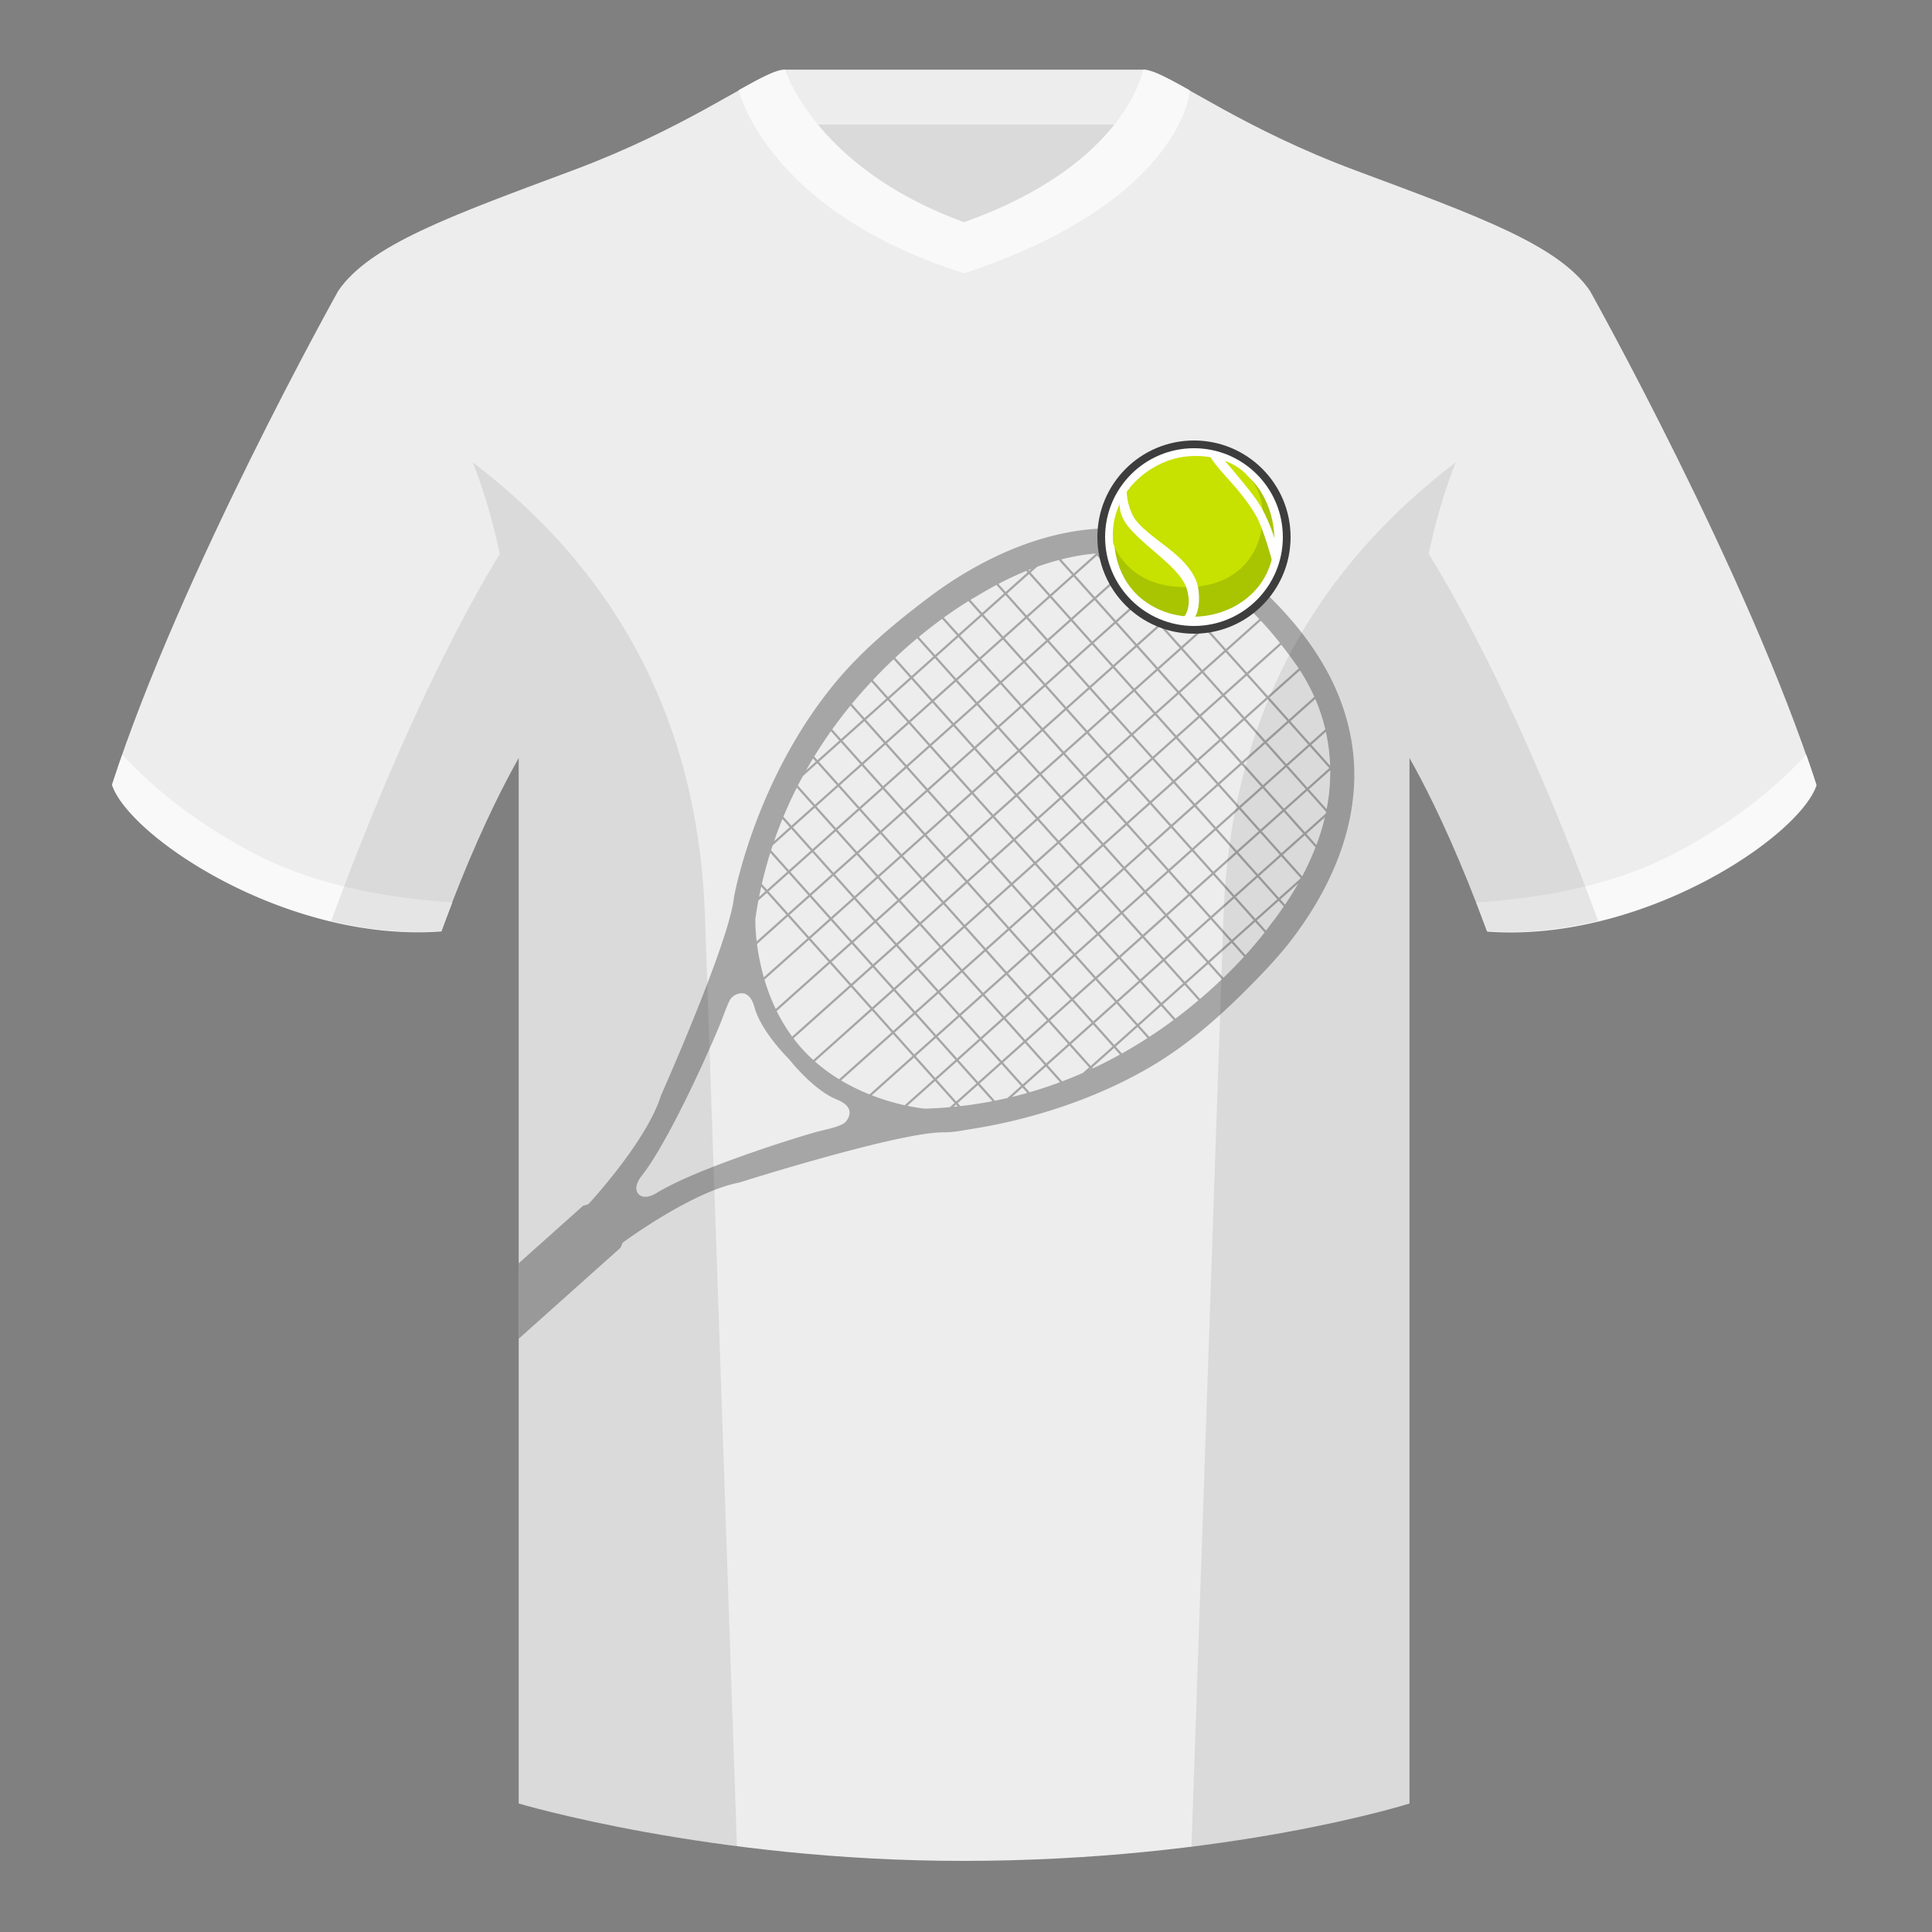
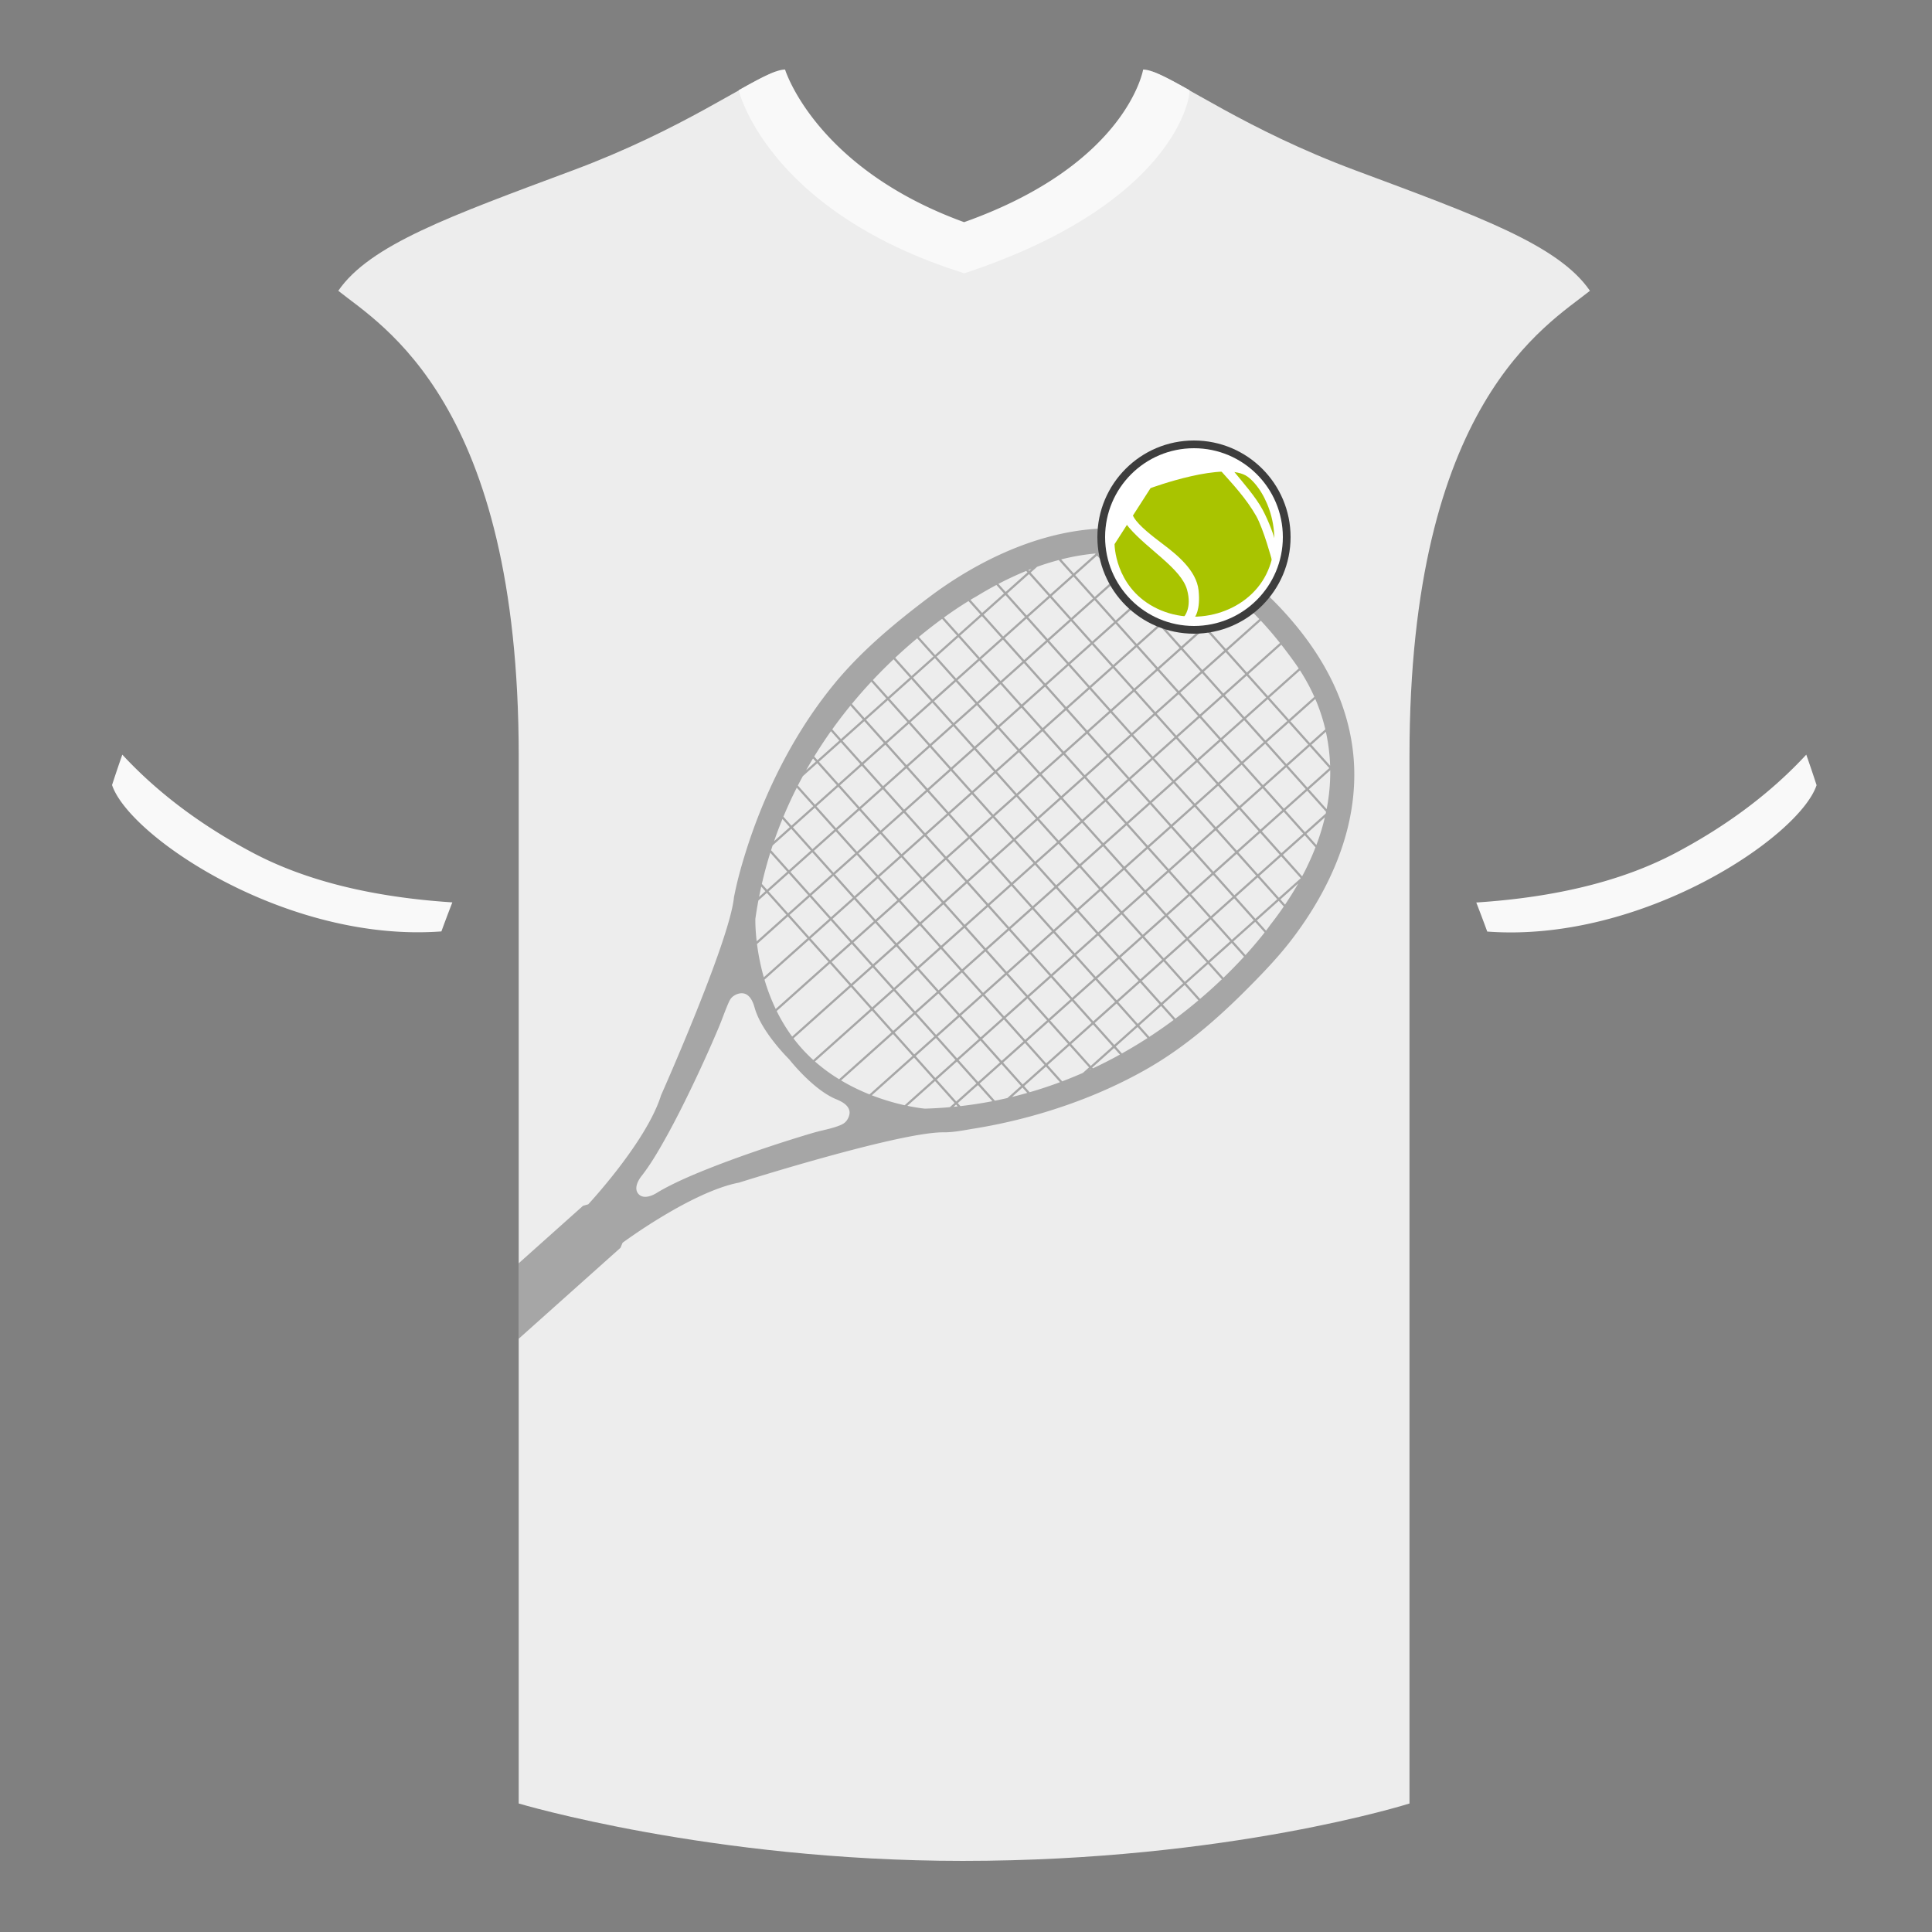
<svg xmlns="http://www.w3.org/2000/svg" width="500" height="500" viewBox="0 0 500 500" fill="none">
  <rect x="0" y="0" width="500" height="500" fill="#808080" stroke="none" />
-   <path fill-rule="evenodd" clip-rule="evenodd" d="M203.003 109.223h93.643V21.928h-93.643v87.295Z" fill="#DADADA" />
-   <path fill-rule="evenodd" clip-rule="evenodd" d="M202.864 32.228h93.458v-14.2h-93.458v14.2ZM87.547 75.258S46.785 148.06 29 203.03c4.445 13.375 45.208 40.86 85.232 37.885 13.34-36.4 24.46-52 24.46-52S141.655 93.83 87.547 75.26Zm323.926 0s40.762 72.801 58.547 127.771c-4.445 13.375-45.208 40.86-85.232 37.885-13.34-36.4-24.46-52-24.46-52s-2.963-95.085 51.145-113.655Z" fill="#EDEDED" />
  <path fill-rule="evenodd" clip-rule="evenodd" d="M249.511 57.703c-50.082 0-47.798-39.47-48.742-39.14-7.516 2.618-24.133 14.936-52.439 25.494-31.873 11.886-52.626 19.316-60.783 31.2 11.115 8.915 46.695 28.97 46.695 120.345v271.14s49.658 14.856 114.885 14.856c68.929 0 115.648-14.856 115.648-14.856v-271.14c0-91.375 35.58-111.43 46.7-120.345-8.157-11.885-28.91-19.315-60.783-31.2-28.36-10.576-44.982-22.919-52.478-25.508-.927-.32 4.177 39.154-48.703 39.154Z" fill="#EDEDED" />
  <path opacity=".3" fill-rule="evenodd" clip-rule="evenodd" d="m134.242 346.467 26.347-23.546.533-1.296s17.789-13.206 30.16-15.571c0 0 41.43-13.123 52.972-13.01 2.049.02 4.188-.348 6.249-.702.517-.089 1.028-.177 1.533-.258a140.94 140.94 0 0 0 19.459-4.574c8.685-2.696 17.13-6.227 25.048-10.712 9.322-5.281 17.348-12.097 24.931-19.579v-.001c.697-.687 1.389-1.381 2.079-2.079 3.906-3.951 7.712-7.959 11.061-12.402 3.012-3.987 5.732-8.201 8.053-12.628 2.588-4.94 4.678-10.154 6.042-15.566 1.468-5.82 2.077-11.854 1.646-17.845-.486-6.744-2.293-13.339-5.142-19.463-3.092-6.642-7.348-12.693-12.221-18.145-5.293-5.923-11.376-11.207-18.301-15.14-5.666-3.219-11.861-5.48-18.298-6.53-5.765-.94-11.66-.911-17.434-.061-5.382.791-10.649 2.278-15.709 4.263-4.542 1.781-8.923 3.963-13.122 6.444a103.592 103.592 0 0 0-9.675 6.484c-8.901 6.716-17.595 13.932-24.665 22.584-5.87 7.183-10.794 15.116-14.866 23.443a141.937 141.937 0 0 0-8.004 20.168c-1.118 3.592-2.13 7.237-2.861 10.93l-.038.178a3.551 3.551 0 0 0-.076.415c-1.181 11.484-18.861 51.182-18.861 51.182-3.735 12.028-18.85 28.227-18.85 28.227l-1.348.384-16.642 14.872v19.534Zm113.62-60.985.695.778c2.827-.323 5.584-.75 8.27-1.269l-3.737-4.182-5.228 4.673Zm-1.081.966c.358-.035.716-.072 1.072-.11l-.421-.472-.651.582Zm11.091-135.063a98.139 98.139 0 0 0-5.165 2.956s-.557.3-1.561.904l3.025 3.385 5.658-5.056-1.957-2.189Zm2.386 1.805 5.658-5.056-.334-.374a82.88 82.88 0 0 0-7.185 3.347l1.861 2.083Zm6.673-5.963c-.261.101-.521.203-.781.306l.195.218.586-.524Zm27.614-3.813a50.633 50.633 0 0 0-9.937-.262l-.263.236 5.056 5.657 5.658-5.056-.514-.575Zm32.937 48.245 5.658-5.056-5.056-5.658-5.658 5.056 5.056 5.658Zm8.948-18.172-7.917 7.074h.001l5.056 5.658 6.581-5.881a51 51 0 0 0-3.721-6.851Zm-14.095 73.675c2.23-2.453 3.886-4.48 4.951-5.847l-2.441-2.732-5.658 5.056 3.148 3.523Zm-15.323 7.358 3.57 3.995v.001a131.875 131.875 0 0 0 5.634-5.084l-3.546-3.968-5.658 5.056Zm-53.493 25.905 3.964 4.437v.001a113.59 113.59 0 0 0 3.239-.699l3.51-3.137-5.055-5.658-5.658 5.056Zm-11.954-110.531-4.201-4.701v-.001a130.803 130.803 0 0 0-5.683 5.029l4.226 4.729 5.658-5.056Zm5.44 6.087-5.056-5.657-5.658 5.056 5.056 5.657 5.658-5.056Zm90.709 39.381 5.378-4.806v.001c.033-.152.064-.304.096-.457l-4.872-5.452-5.658 5.056 5.056 5.658Zm-.726 11.439a68.705 68.705 0 0 0 3.46-7.515l-2.78-3.11-5.658 5.055 4.978 5.57Zm-10.418-11.657 5.056 5.658 5.658-5.056-5.056-5.658-5.658 5.056Zm-24.35 21.76 5.056 5.658 5.658-5.056-5.056-5.658-5.658 5.056Zm16.154 6.69-5.056-5.659v.001l-5.658 5.056 5.056 5.658 5.658-5.056Zm-74.224-9.544-5.657 5.057 5.056 5.658 5.657-5.056-5.056-5.659Zm-6.688 16.155 5.658-5.056v-.001l-5.056-5.658-5.658 5.056 5.056 5.659Zm30.391-26.387-5.657 5.056 5.056 5.658 5.657-5.056-5.056-5.658Zm-6.688 16.154 5.658-5.056-5.056-5.658-5.658 5.056 5.056 5.658Zm31.039-37.915-5.658 5.056 5.056 5.658 5.658-5.056-5.056-5.658Zm-6.689 16.154 5.658-5.056-5.056-5.658-5.658 5.056 5.056 5.658Zm-4.408-17.186 5.056 5.659 5.658-5.056-5.056-5.659-5.658 5.056Zm-1.032 11.099 5.658-5.056-5.056-5.658-5.658 5.056 5.056 5.658Zm-.43.384-5.055-5.658-5.658 5.056 5.056 5.658 5.657-5.056ZM267.9 223.004l5.658-5.056.001-.001-5.057-5.658-5.657 5.056 5.055 5.659Zm-10.496-11.746 5.056 5.658 5.658-5.056-5.056-5.658-5.658 5.056Zm-1.032 11.098 5.658-5.056-5.056-5.658-5.658 5.056 5.056 5.658Zm11.098 1.031-5.056-5.657-5.658 5.056 5.056 5.657 5.658-5.056Zm6.472-5.01-5.658 5.056 5.056 5.658 5.658-5.056-5.056-5.658Zm6.087-5.44-5.658 5.056 5.056 5.658 5.658-5.056-5.056-5.658Zm10.497 11.745-5.056-5.657-5.658 5.056 5.056 5.657 5.658-5.056Zm1.031-11.097-5.658 5.056 5.056 5.658 5.658-5.056-5.056-5.658Zm6.088-5.44-5.658 5.056 5.056 5.658 5.658-5.056-5.056-5.658Zm6.087-5.44-5.658 5.056 5.056 5.658 5.658-5.056-5.056-5.658Zm-11.098-1.032 5.056 5.658 5.658-5.056-5.056-5.658-5.658 5.056Zm-5.44-6.087 5.056 5.658 5.658-5.056-5.056-5.658-5.658 5.056Zm-5.44-6.088 5.056 5.658 5.658-5.056-5.056-5.658-5.658 5.056Zm-1.031 11.098 5.658-5.056-5.056-5.658-5.658 5.056 5.056 5.658Zm-6.088 5.44 5.658-5.056-5.056-5.658-5.658 5.056 5.056 5.658Zm-6.087 5.44 5.658-5.056-5.056-5.658-5.658 5.056 5.056 5.658Zm-10.497-11.746 5.056 5.659 5.658-5.056-5.056-5.659-5.658 5.056Zm-5.44-6.087 5.056 5.658 5.658-5.056-5.056-5.658-5.658 5.056Zm-1.031 11.098 5.658-5.056-5.056-5.658-5.658 5.056 5.056 5.658Zm11.098 1.032-5.056-5.658-5.658 5.056 5.056 5.658 5.658-5.056Zm-6.088 5.44-5.658 5.056-5.056-5.658 5.658-5.056 5.056 5.658Zm-11.745 10.496 5.658-5.056v-.001l-5.056-5.657-5.658 5.056 5.056 5.658Zm11.098 1.032-5.056-5.658-5.658 5.056 5.056 5.658 5.658-5.056Zm5.44 6.088-5.056-5.659-5.658 5.056 5.056 5.659 5.658-5.056Zm-6.088 5.44-5.658 5.056-5.056-5.658 5.658-5.056 5.056 5.658Zm5.44 6.087-5.056-5.658-5.658 5.056 5.056 5.658 5.658-5.056Zm5.44 6.088-5.056-5.658-5.658 5.056 5.056 5.658 5.658-5.056Zm1.032-11.098-5.658 5.056 5.056 5.658 5.658-5.056-5.056-5.658Zm6.087-5.44-5.658 5.056 5.056 5.658 5.658-5.056-5.056-5.658Zm6.087-5.44-5.657 5.056 5.056 5.658 5.657-5.056-5.056-5.658Zm10.497 11.745-5.056-5.658-5.658 5.056 5.056 5.658 5.658-5.056Zm1.032-11.098-5.658 5.056 5.056 5.658 5.658-5.056-5.056-5.658Zm6.087-5.439-5.658 5.056 5.056 5.657 5.658-5.056-5.056-5.657Zm6.087-5.44-5.657 5.056 5.056 5.657 5.657-5.056-5.056-5.657Zm6.088-5.44-5.658 5.056 5.056 5.657 5.658-5.056-5.056-5.657Zm6.087-5.44-5.657 5.056 5.056 5.657 5.657-5.056-5.056-5.657Zm-11.097-1.032 5.056 5.658 5.657-5.056-5.056-5.658-5.657 5.056Zm-5.44-6.087 5.056 5.658 5.657-5.056-5.056-5.658-5.657 5.056Zm-5.44-6.088 5.056 5.658v-.001l5.658-5.056-5.056-5.657-5.658 5.056Zm-5.44-6.087 5.056 5.658 5.658-5.056-5.056-5.658-5.658 5.056Zm-5.44-6.088 5.056 5.658v.001l5.658-5.056-5.056-5.659-5.658 5.056Zm4.626 6.042-5.658 5.056-5.056-5.658 5.658-5.056 5.056 5.658Zm-11.745 10.496 5.658-5.056-5.056-5.658-5.658 5.056 5.056 5.658Zm-6.088 5.44 5.658-5.056.001-.001-5.057-5.657-5.658 5.056 5.056 5.658Zm-10.496-11.745 5.056 5.658 5.658-5.056-5.056-5.658-5.658 5.056Zm-5.44-6.088 5.056 5.658 5.658-5.056-5.056-5.658-5.658 5.056Zm-1.032 11.098 5.658-5.056-5.056-5.658-5.658 5.056 5.056 5.658Zm-6.087 5.44 5.658-5.056-5.056-5.658-5.658 5.056 5.056 5.658Zm-6.088 5.44 5.658-5.056-5.056-5.658-5.658 5.056 5.056 5.658Zm11.098 1.031-5.056-5.657-5.658 5.056 5.056 5.657 5.658-5.056Zm-11.745 10.497 5.658-5.056-5.056-5.658-5.658 5.056 5.056 5.658Zm-6.088 5.44 5.658-5.056-5.056-5.658-5.658 5.056 5.056 5.658Zm11.098 1.031-5.056-5.657v-.001l-5.658 5.056 5.056 5.658 5.658-5.056Zm5.44 6.088-5.056-5.658-5.658 5.056 5.056 5.658 5.658-5.056Zm-11.745 10.496 5.658-5.056-5.056-5.658-5.658 5.057 5.056 5.657Zm16.538 7.119-5.056-5.657-5.658 5.056 5.056 5.658 5.658-5.057Zm5.44 6.088-5.056-5.658-5.658 5.056 5.056 5.658 5.658-5.056Zm5.439 6.087-5.055-5.657v-.001l-5.658 5.057 5.056 5.657 5.657-5.056Zm1.032-11.097-5.658 5.056 5.056 5.657 5.658-5.056-5.056-5.657Zm6.087-5.44-5.657 5.056 5.056 5.657 5.657-5.056-5.056-5.657Zm6.088-5.44-5.658 5.056 5.056 5.657 5.658-5.056-5.056-5.657Zm10.496 11.745-5.056-5.658-5.657 5.056 5.056 5.658 5.657-5.056Zm1.032-11.098-5.658 5.056v.001l5.056 5.658 5.658-5.056-5.056-5.659Zm6.087-5.44-5.657 5.056 5.056 5.658 5.657-5.056-5.056-5.658Zm6.088-5.44-5.658 5.056v.001l5.056 5.658 5.658-5.056-5.056-5.659Zm.43-.384 5.657-5.056 5.056 5.658-5.657 5.056-5.056-5.658Zm6.087-5.44 5.658-5.056 5.056 5.658-5.658 5.056-5.056-5.658Zm11.745-10.496-5.658 5.056v.001l5.056 5.658 5.658-5.056-5.056-5.659Zm6.088-5.439-5.658 5.055 5.056 5.658 5.658-5.056-5.056-5.657Zm-11.098-1.032 5.056 5.658 5.658-5.056-5.056-5.658-5.658 5.056Zm-5.44-6.087 5.056 5.657 5.658-5.056-5.056-5.657-5.658 5.056Zm-5.44-6.088 5.056 5.658 5.658-5.056-5.056-5.658-5.658 5.056Zm-5.44-6.087 5.056 5.657v.001l5.658-5.056-5.056-5.658-5.658 5.056Zm-5.44-6.088 5.056 5.658 5.658-5.056-5.056-5.658-5.658 5.056Zm-5.44-6.087 5.056 5.658 5.658-5.056-5.056-5.658-5.658 5.056Zm-5.44-6.088 5.056 5.658 5.658-5.056-5.056-5.658-5.658 5.056Zm-1.031 11.098 5.658-5.056-5.056-5.658-5.658 5.056 5.056 5.658Zm-6.088 5.44 5.658-5.056-5.056-5.658-5.658 5.056 5.056 5.658Zm-6.087 5.44 5.658-5.056-5.056-5.658-5.658 5.056 5.056 5.658Zm-10.497-11.745 5.056 5.657 5.658-5.056-5.056-5.657-5.658 5.056Zm-5.44-6.088 5.056 5.658 5.658-5.056-5.056-5.658-5.658 5.056Zm4.626 6.042-5.657 5.056-5.056-5.658 5.658-5.056 5.055 5.658Zm-6.087 5.44-5.658 5.056-5.056-5.658 5.658-5.056 5.056 5.658ZM240.7 192.569l5.658-5.056-5.056-5.658-5.658 5.056 5.056 5.658Zm-6.088 5.44 5.658-5.056v-.001l-5.056-5.658-5.657 5.056 5.055 5.659Zm-6.087 5.44 5.658-5.056-5.056-5.659-5.658 5.056 5.056 5.659Zm11.098 1.031-5.056-5.658-5.658 5.056 5.056 5.658 5.658-5.056Zm-11.746 10.497 5.658-5.056-5.056-5.658-5.658 5.056 5.056 5.658Zm-6.087 5.44 5.658-5.056-5.056-5.657-5.658 5.056 5.056 5.657Zm11.098 1.031-5.056-5.658v.001l-5.658 5.056 5.056 5.658 5.658-5.057Zm5.44 6.088-5.056-5.658-5.658 5.057 5.056 5.658 5.658-5.057Zm-6.088 5.441-5.056-5.658-5.658 5.056 5.056 5.657 5.658-5.055Zm5.44 6.087-5.056-5.658-5.658 5.056 5.056 5.658 5.658-5.056Zm-11.745 10.496 5.658-5.056-5.056-5.657-5.658 5.056 5.056 5.657Zm11.098 1.032-5.056-5.658-5.658 5.056 5.056 5.658 5.658-5.056Zm5.44 6.087-5.056-5.657-5.658 5.055 5.056 5.658 5.658-5.056Zm1.031-11.097-5.658 5.056 5.056 5.657 5.658-5.056-5.056-5.657Zm10.497 11.745-5.056-5.658-5.658 5.056 5.056 5.658 5.658-5.056Zm5.44 6.087-5.056-5.657-5.658 5.056 5.056 5.657 5.658-5.056Zm5.44 6.088-5.056-5.658-5.658 5.056 5.056 5.658 5.658-5.056Zm1.031-11.098-5.658 5.056 5.056 5.658 5.659-5.056-5.057-5.658Zm6.087-5.44-5.657 5.056v.001l5.056 5.658 5.658-5.056-5.057-5.659Zm6.088-5.44-5.658 5.056 5.056 5.658 5.658-5.056-5.056-5.658Zm10.497 11.745-5.056-5.657-5.658 5.056 5.056 5.657 5.658-5.056Zm1.031-11.097-5.658 5.056 5.056 5.657 5.658-5.056-5.056-5.657Zm6.087-5.44-5.657 5.056 5.056 5.657 5.657-5.056-5.056-5.657Zm6.088-5.44-5.658 5.056 5.056 5.658 5.658-5.056-5.056-5.658Zm12.176-10.881-5.658 5.056 5.056 5.658 5.658-5.056-5.056-5.658Zm6.087-5.44-5.658 5.056 5.056 5.658 5.658-5.056-5.056-5.658Zm6.087-5.44-5.657 5.056 5.056 5.658 5.657-5.056-5.056-5.658Zm1.078-11.911 5.056 5.658 5.658-5.056-5.056-5.658-5.658 5.056Zm-5.44-6.087 5.056 5.657 5.658-5.056-5.056-5.657-5.658 5.056Zm-5.44-6.088 5.056 5.658 5.658-5.056-5.056-5.658-5.658 5.056Zm-5.44-6.087 5.056 5.657 5.658-5.056-5.056-5.657-5.658 5.056Zm-5.44-6.088 5.056 5.658 5.658-5.056-5.056-5.658-5.658 5.056Zm-5.439-6.087 5.056 5.657 5.657-5.056-5.056-5.657-5.657 5.056Zm-5.44-6.088 5.056 5.658 5.657-5.056-5.056-5.658-5.657 5.056Zm-5.44-6.087 5.056 5.658 5.657-5.056-5.056-5.658-5.657 5.056Zm-5.44-6.088 5.056 5.658 5.657-5.056-5.056-5.658-5.657 5.056Zm-1.032 11.098 5.658-5.056-5.056-5.658-5.658 5.056 5.056 5.658Zm-6.087 5.44 5.658-5.056-5.056-5.658-5.658 5.056 5.056 5.658Zm-6.088 5.44 5.658-5.056-5.056-5.658-5.658 5.056 5.056 5.658Zm-10.496-11.746 5.056 5.658 5.658-5.056-5.056-5.658-5.658 5.056Zm-5.44-6.087 5.056 5.658 5.657-5.056-5.055-5.658-5.658 5.056Zm-1.032 11.098 5.658-5.056-5.056-5.658-5.658 5.056 5.056 5.658Zm-6.087 5.44 5.658-5.056-5.056-5.658-5.658 5.056 5.056 5.658Zm-12.176 10.88 5.658-5.056-5.056-5.657-5.658 5.056 5.056 5.657Zm-6.087 5.44 5.658-5.056-5.056-5.657-5.658 5.056 5.056 5.657Zm-6.088 5.44 5.658-5.056-5.056-5.657-5.658 5.056 5.056 5.657Zm-6.087 5.44 5.658-5.056-5.056-5.657-5.658 5.055 5.056 5.658Zm11.098 1.032-5.056-5.658h-.001l-5.658 5.056 5.057 5.658 5.658-5.056Zm-11.746 10.496 5.658-5.056-5.056-5.658-5.658 5.057 5.056 5.657Zm-6.087 5.44 5.658-5.056-5.056-5.658-5.658 5.056 5.056 5.658Zm11.098 1.032-5.056-5.658-5.658 5.056 5.056 5.658 5.658-5.056Zm5.439 6.087-5.055-5.658-5.658 5.056 5.056 5.658 5.657-5.056Zm-11.745 10.497 5.658-5.056-5.056-5.658-5.658 5.056 5.056 5.658Zm11.098 1.032-5.056-5.658h-.001l-5.658 5.056 5.057 5.658 5.658-5.056Zm-11.316 10.113 5.228-4.673-5.056-5.658-5.228 4.673 5.056 5.658Zm10.668 1.414-5.056-5.657-5.228 4.672 5.056 5.658 5.228-4.673Zm5.44 6.089-5.056-5.659v.001l-5.228 4.672 5.056 5.658 5.228-4.672Zm5.44 6.086-5.056-5.657-5.228 4.672 5.055 5.658 5.229-4.673Zm5.44 6.088-5.056-5.658-5.229 4.673 5.056 5.657 5.229-4.672Zm1.032-11.098-5.658 5.056 5.056 5.658 5.658-5.056-5.056-5.658Zm10.496 11.745-5.056-5.657-5.657 5.056 5.056 5.657 5.657-5.056Zm5.44 6.088-5.056-5.658-5.657 5.056 5.056 5.658 5.657-5.056Zm6.472-5.011-5.658 5.056 5.056 5.658 5.658-5.056-5.056-5.658Zm6.087-5.439-5.658 5.056v-.001l5.056 5.658 5.658-5.056-5.056-5.657Zm6.088-5.44-5.658 5.056 5.056 5.657 5.658-5.056-5.056-5.657Zm10.496 11.745-5.056-5.658-5.658 5.056 5.056 5.658 5.658-5.056Zm1.032-11.098-5.658 5.056v.001l5.056 5.658 5.658-5.056-5.056-5.659Zm6.087-5.44-5.658 5.056 5.056 5.659 5.658-5.056-5.056-5.659Zm6.088-5.44-5.658 5.056 5.056 5.658 5.658-5.056-5.056-5.658Zm.43-.384 5.657-5.056 5.056 5.658-5.658 5.056-5.055-5.658Zm17.185-4.408-5.658 5.056 3.532 3.952a126.202 126.202 0 0 0 5.313-5.442l-3.187-3.566Zm-5.01-6.472 5.056 5.658v.001l5.658-5.056-5.056-5.659-5.658 5.056Zm11.745-10.496-5.658 5.056h.001l5.056 5.658 5.658-5.056-5.057-5.658Zm6.088-5.44-5.658 5.056 5.056 5.658 5.658-5.056-5.056-5.658Zm.987 12.492a83.815 83.815 0 0 0 3.406-5.469l-4.611 4.12 1.205 1.349Zm10.303-22.581-4.773 4.265 2.582 2.889a58.742 58.742 0 0 0 2.191-7.154Zm1.39-12.192-5.515 4.929h-.001l4.585 5.131a51.19 51.19 0 0 0 .597-3.825 49.06 49.06 0 0 0 .334-6.235Zm-5.898 4.499 5.657-5.056-5.056-5.658-5.657 5.056 5.056 5.658Zm4.774-14.443-3.744 3.345 4.842 5.418c-.1-2.945-.465-5.88-1.098-8.763Zm-15.271 2.698 5.056 5.658 5.658-5.056-5.056-5.658-5.658 5.056Zm-10.88-12.176 5.056 5.658 5.657-5.056-5.056-5.658-5.657 5.056Zm-5.44-6.088 5.056 5.659v-.001l5.657-5.056-5.056-5.658-5.657 5.056Zm-5.44-6.087 5.056 5.658 5.657-5.056-5.056-5.658-5.657 5.056Zm14.281-12.762-8.194 7.322h.001l5.056 5.658 8.664-7.743a68.116 68.116 0 0 0-5.527-5.237Zm-13.634 1.234 5.056 5.658h.001l8.13-7.265a53.276 53.276 0 0 0-6.332-4.518l-6.855 6.125Zm-1.031 11.098 5.657-5.056-5.056-5.658-5.657 5.056 5.056 5.658Zm-10.497-11.745 5.056 5.658 5.658-5.056-5.056-5.658-5.658 5.056Zm-5.44-6.088 5.056 5.658 5.658-5.056-5.056-5.658-5.658 5.056Zm6.498-5.807-.41.367 5.056 5.658 4.143-3.703a48.635 48.635 0 0 0-8.789-2.322Zm-.857-.133.063.07.059-.052-.06-.009-.062-.009Zm-12.112 10.95 5.658-5.056-5.056-5.658-5.658 5.056 5.056 5.658Zm-6.088 5.44 5.658-5.056-5.056-5.658-5.658 5.056 5.056 5.658Zm-6.087 5.44 5.658-5.056-5.056-5.658-5.658 5.056 5.056 5.658Zm-10.497-11.745 5.056 5.657 5.658-5.056-5.056-5.657-5.658 5.056Zm-12.559 10.45 5.658-5.056v-.001l-3.096-3.464a102.116 102.116 0 0 0-6.365 4.265l3.803 4.256Zm-6.087 5.44 5.658-5.056v-.001l-3.842-4.299a125.525 125.525 0 0 0-6.004 4.67l4.188 4.686Zm-12.176 10.88 5.658-5.056-4.216-4.718a129.92 129.92 0 0 0-5.367 5.382l3.925 4.392Zm-6.087 5.44 5.658-5.056-3.891-4.354a127.538 127.538 0 0 0-5.042 5.746l3.275 3.664Zm-6.088 5.44 5.658-5.056-3.215-3.598a121.824 121.824 0 0 0-4.698 6.13l2.255 2.524Zm-6.087 5.44 5.658-5.056-2.169-2.427a117.572 117.572 0 0 0-4.327 6.545l.838.938Zm-2.938 2.625 2.508-2.241v-.001l-.721-.807c-.605.998-1.202 2.015-1.787 3.049Zm7.948 3.847-5.056-5.658v-.001l-3.744 3.345c-.433.796-.861 1.603-1.281 2.42l4.423 4.95 5.658-5.056Zm-11.745 10.496 5.658-5.056-4.274-4.783a110.005 110.005 0 0 0-3.463 7.512l2.079 2.327Zm-2.324-1.734 1.894 2.119-4.059 3.627a109.39 109.39 0 0 1 2.165-5.746Zm2.278 2.548-4.819 4.305c-.136.411-.271.823-.403 1.238l4.62 5.171 5.658-5.056-5.056-5.658Zm10.495 11.745-5.056-5.658-5.657 5.056 5.056 5.658 5.657-5.056Zm-11.316 10.113 5.229-4.672-5.056-5.658-5.229 4.673 5.056 5.657Zm10.669 1.415-5.056-5.658-5.229 4.673 5.056 5.658 5.229-4.673Zm-16.955 15.152 11.297-10.095h-.001l-5.056-5.658-7.997 7.146a59.119 59.119 0 0 0 1.757 8.607Zm11.681-9.665 5.057 5.658-13.66 12.206a51.716 51.716 0 0 1-2.899-7.586l11.502-10.278Zm10.496 11.745-5.056-5.658v-.001l-13.782 12.316a44.152 44.152 0 0 0 3.996 6.606l14.842-13.263Zm5.44 6.087-5.056-5.658h-.001l-14.879 13.297a40.24 40.24 0 0 0 5.125 5.597l14.811-13.236Zm5.44 6.088-5.056-5.658v-.001l-14.763 13.193a44.908 44.908 0 0 0 6.25 4.591l13.569-12.125Zm5.44 6.087-5.056-5.658-13.437 12.008a52.813 52.813 0 0 0 7.345 3.612l11.148-9.962Zm5.44 6.088-5.056-5.658h-.001l-10.931 9.768a59.215 59.215 0 0 0 8.506 2.576l7.482-6.686Zm.602-10.715-5.229 4.673 5.056 5.658 5.229-4.673-5.056-5.658Zm10.496 11.746-5.056-5.658-5.229 4.672 5.056 5.659 5.229-4.673Zm13.15 2.463-1.238-1.386-2.716 2.428c1.337-.326 2.655-.674 3.954-1.042Zm4.85-6.826-5.658 5.056v.001l1.424 1.593c2.7-.783 5.318-1.654 7.853-2.6l-3.619-4.05Zm6.087-5.44-5.658 5.056 3.767 4.216a113.182 113.182 0 0 0 5.352-2.189l1.595-1.425-5.056-5.658Zm5.507 6.162-.066-.074-.241.216.307-.142Zm6.021-5.514-5.658 5.056v.001l.182.203a117.663 117.663 0 0 0 6.99-3.567l-1.514-1.693Zm6.088-5.44-5.658 5.056v.001l1.6 1.79a122.548 122.548 0 0 0 6.617-3.983l-2.559-2.864Zm6.087-5.44-5.658 5.056 2.619 2.931c2.204-1.437 4.295-2.9 6.274-4.367l-3.235-3.62Zm6.088-5.44-5.658 5.056h-.001l3.27 3.658a129.779 129.779 0 0 0 5.949-4.73l-3.56-3.984Zm18.692-16.704 2.37 2.651v.001a42.758 42.758 0 0 0 1.073-1.45 97.791 97.791 0 0 0 3.516-4.803l-1.301-1.455-5.658 5.056Zm17.716-49.452a45.723 45.723 0 0 0-.268-1.092v.001a46.296 46.296 0 0 0-2.329-6.765l-6.441 5.757 5.056 5.657 3.982-3.558Zm-14.862-8.617 7.982-7.133.001-.001a53.327 53.327 0 0 0-1.262-1.826 133.762 133.762 0 0 0-3.245-4.322l-8.532 7.624 5.056 5.658Zm-5.44-6.088 8.558-7.647.001-.001a94.271 94.271 0 0 0-4.94-5.763l-8.675 7.753 5.056 5.658Zm-9.6-24.268a48.499 48.499 0 0 0-2.382-1.314v.001a49.58 49.58 0 0 0-5.025-2.244l-4.369 3.905 5.056 5.657 6.72-6.005Zm-29.558-6.433-.085-.095v-.001a56.705 56.705 0 0 0-7.174 1.134c-.549.122-1.095.253-1.64.391l3.241 3.627 5.658-5.056Zm-6.088 5.44-3.438-3.848a66.926 66.926 0 0 0-5.594 1.744l-1.681 1.503 5.056 5.657 5.657-5.056Zm-73.698 76.806-4.394-4.916a108.661 108.661 0 0 0-2.186 8.077l1.351 1.511 5.229-4.672Zm-5.659 5.056-1.637 1.462c.177-.897.363-1.786.56-2.667l1.077 1.205Zm.384.429-2.2 1.966v-.001a108.74 108.74 0 0 0-.784 4.747s-.069 2.273.342 5.825l7.698-6.879-5.056-5.658Zm15.986 61.083c.964-.248 1.919-.525 2.84-.89.923-.366 1.546-.753 2.053-1.622.401-.688.667-1.559.434-2.348-.43-1.451-2.05-2.276-3.339-2.802-6.082-2.484-12.207-10.35-12.207-10.35s-7.131-6.968-8.917-13.289c-.361-1.277-.937-2.821-2.167-3.511-1.201-.674-2.911-.101-3.809.85-.371.393-.606.891-.825 1.386-.49 1.11-.922 2.244-1.354 3.379a91.644 91.644 0 0 1-1.035 2.635 307.053 307.053 0 0 1-3.793 8.667 353.286 353.286 0 0 1-5.161 10.883c-1.806 3.64-3.679 7.249-5.695 10.779-1.64 2.873-3.356 5.74-5.394 8.353 0 0-2.481 2.897-.851 4.721 1.63 1.825 4.787-.316 4.787-.316a45.784 45.784 0 0 1 3.056-1.7c3.37-1.729 6.871-3.203 10.39-4.598 3.929-1.559 7.905-3.003 11.902-4.381a369.011 369.011 0 0 1 10.859-3.557c1.409-.437 2.823-.866 4.24-1.28a52.668 52.668 0 0 1 2.538-.653c.483-.116.967-.233 1.448-.356Zm20.365-5.975 7.169-6.406 5.056 5.657-1.231 1.101a110.49 110.49 0 0 1-6.429.379s-1.761-.145-4.565-.731Z" fill="#000" />
  <path fill-rule="evenodd" clip-rule="evenodd" d="M467.461 195.302a338.05 338.05 0 0 1 2.668 7.9c-4.445 13.375-45.208 40.86-85.232 37.885a420.49 420.49 0 0 0-2.836-7.52c20.795-1.358 37.994-5.637 51.595-12.837 13.428-7.109 24.697-15.585 33.805-25.428Zm-435.806 0c9.103 9.828 20.36 18.291 33.772 25.392 13.611 7.205 30.824 11.485 51.639 12.84a423.042 423.042 0 0 0-2.834 7.516C74.208 244.025 33.445 216.54 29 203.165a339.518 339.518 0 0 1 2.655-7.863ZM307.852 23.345C302.08 20.105 298.124 18 295.844 18c0 0-4.119 24.495-46.335 39.495C210.988 43.495 203.173 18 203.173 18c-2.279 0-6.235 2.105-12.002 5.345 0 0 7.368 31.38 58.402 47.38 51.479-17 58.279-42.895 58.279-47.38Z" fill="#F9F9F9" />
-   <path fill-rule="evenodd" clip-rule="evenodd" d="M413.584 238.323c-9.287 2.238-19.064 3.316-28.798 2.592-8.197-22.369-15.557-36.883-20.012-44.748v270.577s-21.102 6.71-55.867 11.111l-.544-.06c1.881-54.795 5.722-166.47 8.277-240.705 2.055-59.755 31.084-95.29 60.099-117.44-2.676 6.781-5.072 14.606-7 23.667 7.354 11.852 24.436 42.069 43.831 94.964l.014.042ZM190.717 477.795c-34.248-4.401-56.477-11.051-56.477-11.051V196.172c-4.456 7.867-11.813 22.379-20.009 44.743-9.633.716-19.31-.332-28.511-2.523.005-.032.012-.065.02-.097 19.377-52.848 36.305-83.066 43.61-94.944-1.929-9.075-4.328-16.912-7.007-23.701 29.015 22.15 58.044 57.685 60.099 117.44 2.555 74.235 6.396 185.91 8.277 240.705h-.002Z" fill="#000" fill-opacity=".08" />
  <circle cx="309" cy="139" r="25" fill="#3D3D3D" />
  <circle cx="309" cy="139" r="23" fill="#fff" />
  <path d="m297.762 126.325-9.314 14.496s0 10.722 10.067 16.201c10.355 5.64 24.187 1.662 29.193-8.406 4.906-9.865.254-21.444-4.785-25.219-5.703-4.278-25.161 2.928-25.161 2.928Z" fill="#A9C400" />
-   <path d="M300.63 119.902c-7.52 3.474-11.905 9.993-12.536 16.566-.211 2.219 0 4.16 0 4.16s3.1 10.389 16.755 11.258c14.685.943 21.519-7.913 21.95-17.627.344-7.709-4.086-11.258-4.086-11.258s-2.005-2.616-6.446-3.957c-1.893-.589-8.505-2.423-15.637.858Z" fill="#C7E100" />
  <path d="M292.247 136.596c4.861 5.651 13.444 10.561 14.961 16.019 1.318 4.761-.764 6.969-.764 6.969s.62.333 1.318.408c.698.064 1.451-.268 1.451-.268s1.528-1.812.974-6.97c-.553-5.157-5.681-9.253-9.136-11.869-2.868-2.166-6.291-4.803-7.553-6.905-2.005-3.345-1.938-7.173-1.938-7.173s-.975.332-1.451 1.673c-.465 1.265-.974 4.503 2.138 8.116Zm20.92-18.506s.62 1.34 3.255 4.289c2.47 2.766 6.125 6.658 8.661 11.129 1.938 3.421 4.086 11.462 4.086 11.462s.831-2.82.831-4.696c0-1.008-1.728-5.565-3.256-8.385-1.794-3.324-5.26-7.237-6.722-9.049-.897-1.126-3.6-4.225-3.6-4.225s-3.123-.857-3.255-.525Z" fill="#fff" />
</svg>